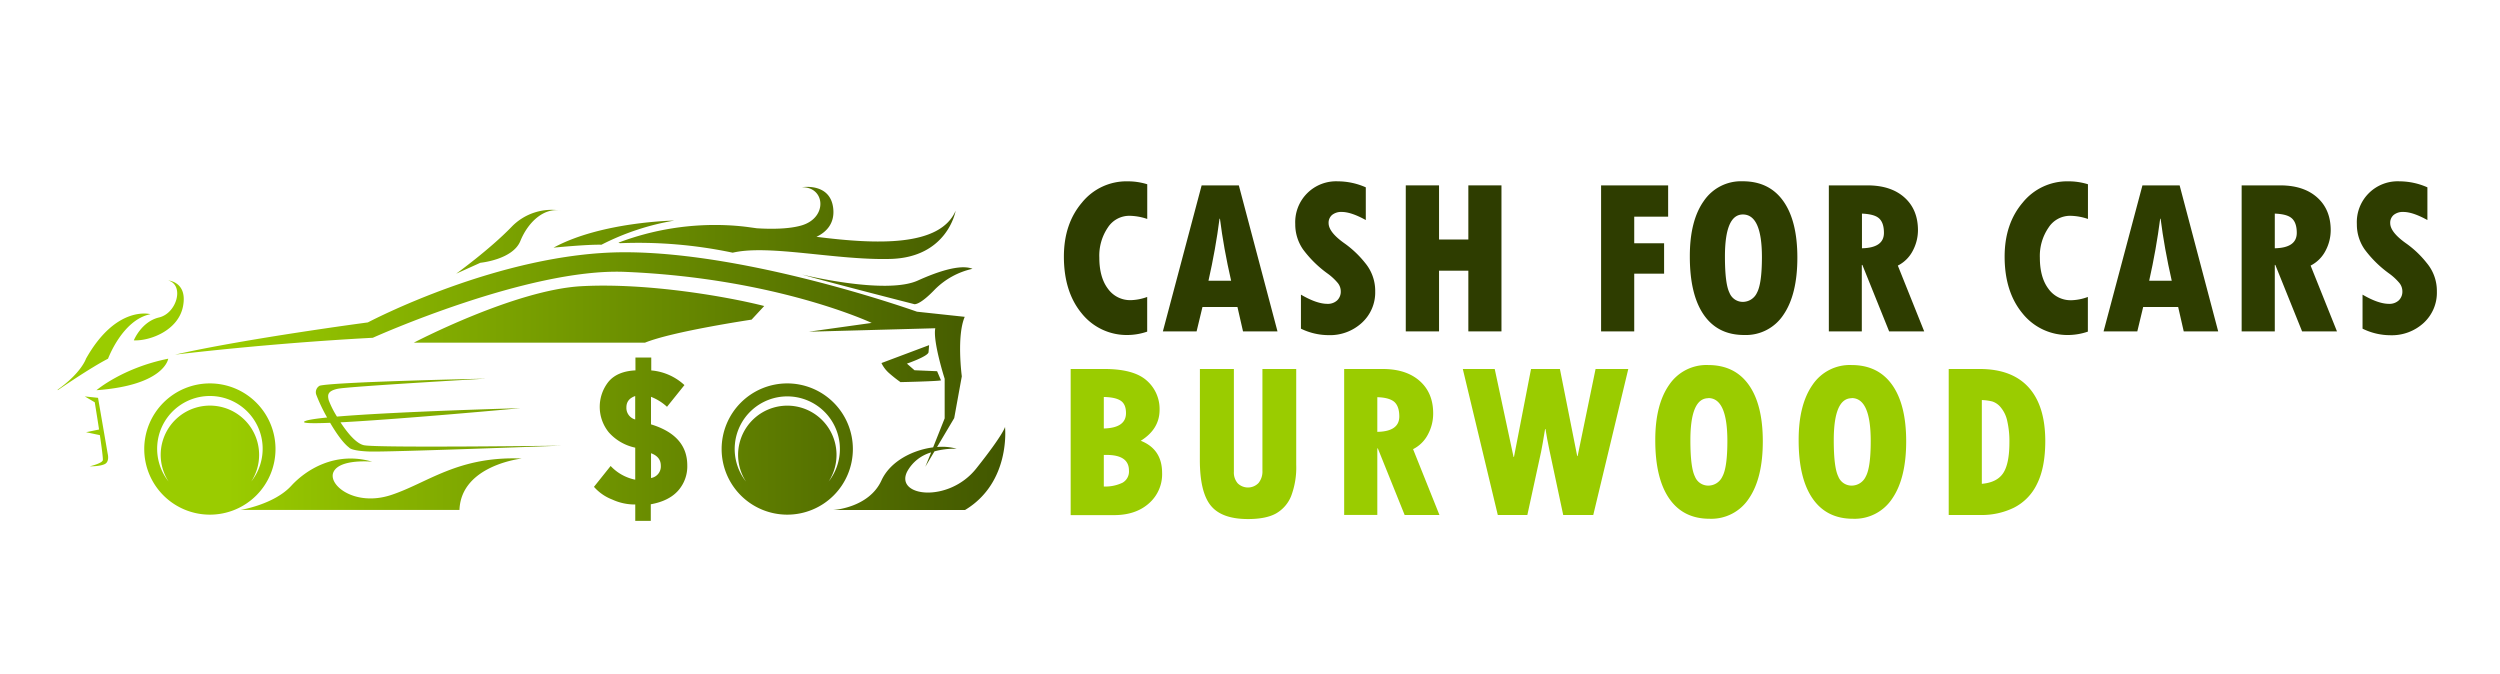
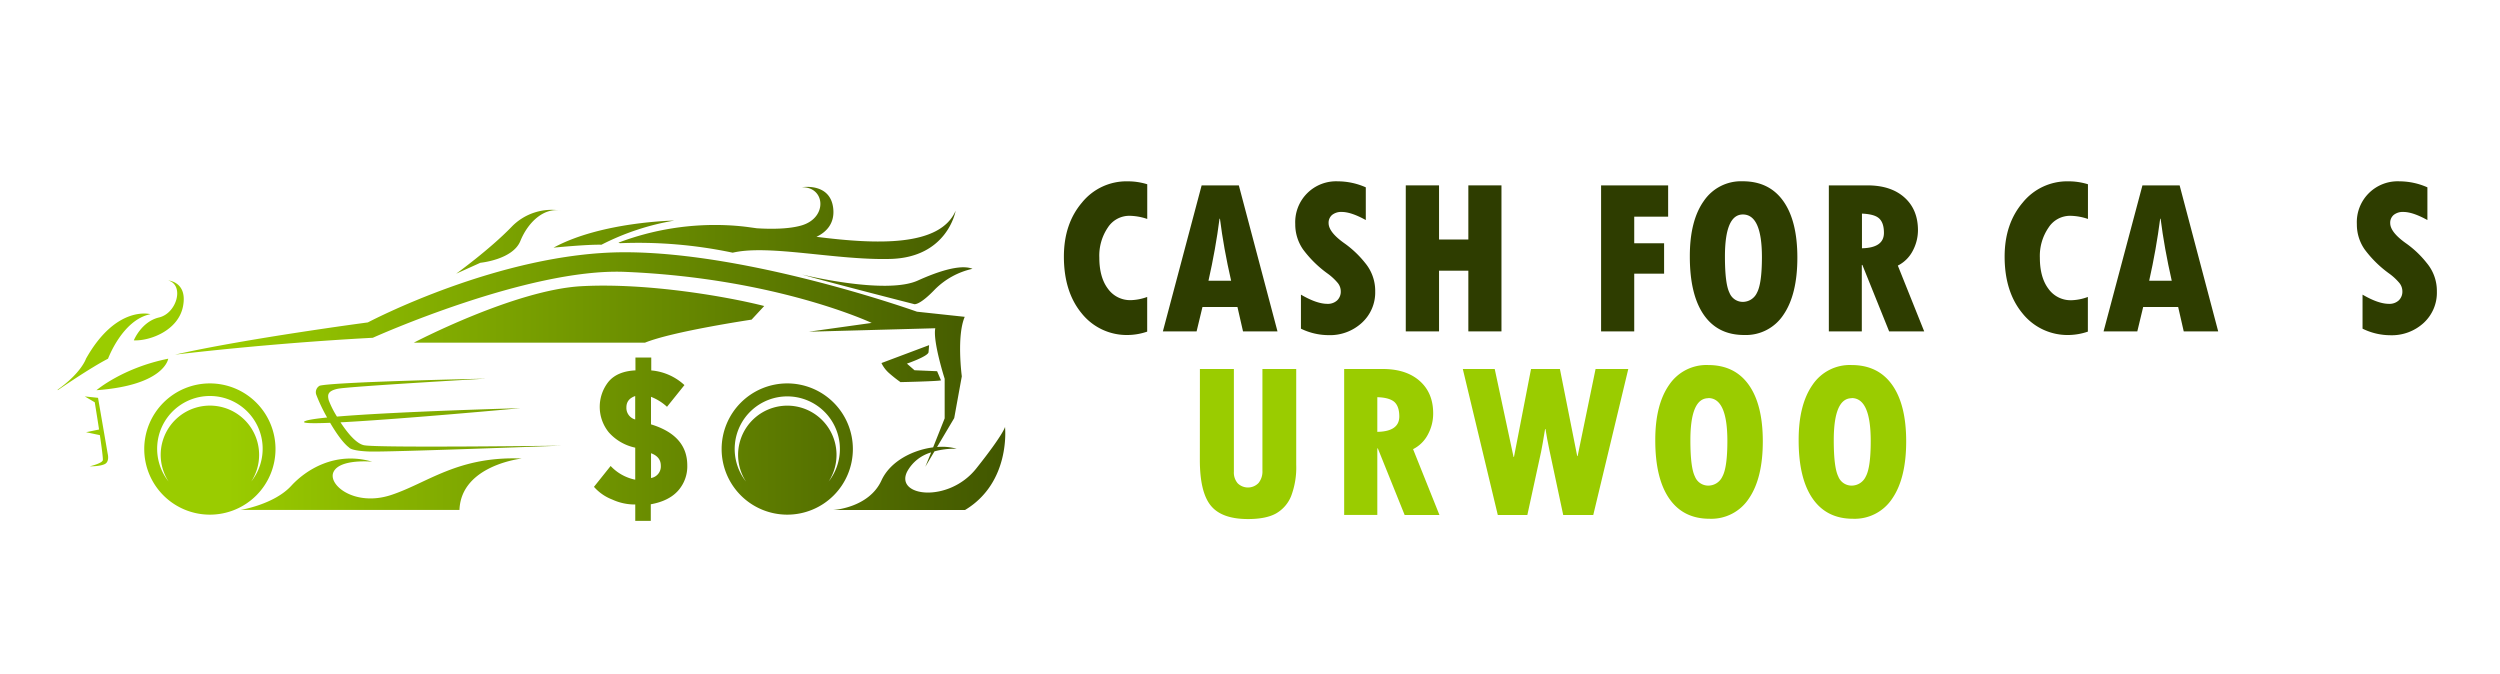
<svg xmlns="http://www.w3.org/2000/svg" id="Layer_1" data-name="Layer 1" viewBox="0 0 853 230">
  <defs>
    <style>.cls-1{fill:#2e3d00;}.cls-2{fill:#9acc00;}.cls-3{fill:url(#New_Gradient_Swatch_copy);}</style>
    <linearGradient id="New_Gradient_Swatch_copy" x1="77.8" y1="120.74" x2="401.08" y2="120.74" gradientUnits="userSpaceOnUse">
      <stop offset="0" stop-color="#9acc00" />
      <stop offset="1" stop-color="#2e3d00" />
    </linearGradient>
  </defs>
  <path class="cls-1" d="M391.42,101.32v11.83A21.19,21.19,0,0,1,385,114.3a19.67,19.67,0,0,1-15.92-7.37Q363,99.57,363,87.55q0-11.16,6.16-18.42a19.52,19.52,0,0,1,15.56-7.26,22.36,22.36,0,0,1,6.72,1V74.71a19.48,19.48,0,0,0-6.12-1.08,8.72,8.72,0,0,0-7.32,4,17.06,17.06,0,0,0-2.91,10.26q0,6.72,2.93,10.62a9.3,9.3,0,0,0,7.82,3.9A17.57,17.57,0,0,0,391.42,101.32Z" />
  <path class="cls-1" d="M435.88,113.07H424.12l-1.9-8.32H410.28l-2,8.32H396.77L410,63.25h12.69ZM420.06,95.79q-2.55-11.12-3.81-21.16h-.15Q414.77,85,412.33,95.79Z" />
  <path class="cls-1" d="M443.88,112.14V100.53q5.37,3.14,9,3.14a4.64,4.64,0,0,0,3.36-1.18,4.1,4.1,0,0,0,1.23-3.11,4.54,4.54,0,0,0-1-2.8,18.85,18.85,0,0,0-3.41-3.18,38.17,38.17,0,0,1-8.49-8.34,15,15,0,0,1-2.63-8.6,13.95,13.95,0,0,1,14.59-14.59,23.68,23.68,0,0,1,9.48,2.05V75.08q-5-2.76-8.17-2.76a4.93,4.93,0,0,0-3.31,1,3.47,3.47,0,0,0-1.21,2.81q0,3.14,5.64,7.06a34.56,34.56,0,0,1,6.81,6.51,14.87,14.87,0,0,1,3.45,9.72,14,14,0,0,1-4.52,10.69,16.05,16.05,0,0,1-11.45,4.24A21.61,21.61,0,0,1,443.88,112.14Z" />
  <path class="cls-1" d="M479.65,63.25H491V81.72h10V63.25H512.3v49.82H501V92.36H491v20.71H479.65Z" />
  <path class="cls-1" d="M546.29,63.25h22.88V73.93H557.6V83h10.19V93.37H557.6v19.7H546.29Z" />
  <path class="cls-1" d="M595.08,114.3q-9,0-13.77-6.92t-4.74-20q0-12.06,4.76-18.79a15.34,15.34,0,0,1,13.27-6.74q9.06,0,13.86,6.76t4.8,19.29q0,12.54-4.72,19.46A15.32,15.32,0,0,1,595.08,114.3Zm-.41-41.12q-6.12,0-6.12,14.37,0,9.26,1.55,12.35a4.87,4.87,0,0,0,4.5,3.1,5.33,5.33,0,0,0,4.87-3.1q1.69-3.11,1.7-12.13Q601.17,73.18,594.67,73.18Z" />
  <path class="cls-1" d="M624,63.25h13.17q8,0,12.61,4.11t4.63,11.16a15,15,0,0,1-1.75,7,11.63,11.63,0,0,1-5.12,5.1l9,22.46H644.58l-9.14-22.69h-.19v22.69H624Zm11.3,9.63V84.71q7.5-.15,7.5-5.26c0-2.32-.57-4-1.73-5S637.94,73,635.25,72.88Z" />
  <path class="cls-1" d="M712.38,101.32v11.83A21.08,21.08,0,0,1,706,114.3a19.66,19.66,0,0,1-15.92-7.37q-6.1-7.37-6.1-19.38,0-11.16,6.16-18.42a19.52,19.52,0,0,1,15.56-7.26,22.29,22.29,0,0,1,6.71,1V74.71a19.38,19.38,0,0,0-6.12-1.08,8.72,8.72,0,0,0-7.31,4A17.06,17.06,0,0,0,696,87.92q0,6.72,2.93,10.62a9.29,9.29,0,0,0,7.82,3.9A17.47,17.47,0,0,0,712.38,101.32Z" />
  <path class="cls-1" d="M756.85,113.07H745.09l-1.9-8.32H731.25l-2,8.32H717.74L731,63.25h12.69ZM741,95.79q-2.53-11.12-3.8-21.16h-.15Q735.72,85,733.3,95.79Z" />
-   <path class="cls-1" d="M764.85,63.25H778q8,0,12.61,4.11t4.63,11.16a15,15,0,0,1-1.75,7,11.66,11.66,0,0,1-5.11,5.1l9,22.46H785.48l-9.14-22.69h-.18v22.69H764.85Zm11.31,9.63V84.71q7.5-.15,7.5-5.26c0-2.32-.58-4-1.74-5S778.84,73,776.16,72.88Z" />
  <path class="cls-1" d="M806.1,112.14V100.53q5.37,3.14,9,3.14a4.64,4.64,0,0,0,3.36-1.18,4.1,4.1,0,0,0,1.23-3.11,4.54,4.54,0,0,0-1-2.8,19.2,19.2,0,0,0-3.41-3.18,38.17,38.17,0,0,1-8.49-8.34,14.88,14.88,0,0,1-2.63-8.6,13.93,13.93,0,0,1,14.59-14.59,23.68,23.68,0,0,1,9.48,2.05V75.08q-5-2.76-8.18-2.76a4.92,4.92,0,0,0-3.3,1,3.47,3.47,0,0,0-1.21,2.81q0,3.14,5.63,7.06A34,34,0,0,1,828,89.73a14.82,14.82,0,0,1,3.46,9.72A14,14,0,0,1,827,110.14a16.06,16.06,0,0,1-11.46,4.24A21.57,21.57,0,0,1,806.1,112.14Z" />
-   <path class="cls-2" d="M365.31,125.9H376.8q10.05,0,14.45,3.93a12.88,12.88,0,0,1,4.4,10q0,6.57-6.42,10.56,7.27,2.88,7.28,10.94A13.18,13.18,0,0,1,392,171.76q-4.51,4-11.9,4H365.31Zm11.31,9.55V146.2q7.58-.19,7.57-5.26c0-2-.6-3.42-1.81-4.22S379.25,135.5,376.62,135.45Zm0,19.78V166a13.59,13.59,0,0,0,6.43-1.32,4.4,4.4,0,0,0,2.15-4.13q0-5.33-7.65-5.33Z" />
  <path class="cls-2" d="M409.41,125.9H421V161a5.59,5.59,0,0,0,1.3,3.9,5,5,0,0,0,7.11-.1,6.19,6.19,0,0,0,1.33-4.22V125.9h11.53v32.69a27.44,27.44,0,0,1-1.75,10.71,11.93,11.93,0,0,1-5.17,5.91q-3.42,1.89-9.54,1.89-9,0-12.72-4.63t-3.7-15.64Z" />
  <path class="cls-2" d="M458.63,125.9H471.8q8,0,12.62,4.1T489,141.16a15,15,0,0,1-1.75,7,11.54,11.54,0,0,1-5.11,5.09l9,22.47H479.27L470.12,153h-.18v22.69H458.63Zm11.31,9.62v11.83q7.5-.14,7.5-5.26,0-3.47-1.74-5C474.54,136.13,472.62,135.6,469.94,135.52Z" />
  <path class="cls-2" d="M499.11,125.9H510l6.42,30h.15l5.82-30h9.85l5.9,29.7h.15l6.12-29.7h11.16l-11.95,49.82H533.37l-4.74-22.28q-.78-3.66-1.31-7.06h-.14c-.63,3.86-1.07,6.44-1.35,7.73l-4.7,21.61H511.05Z" />
  <path class="cls-2" d="M583.29,177q-9,0-13.77-6.93t-4.74-20q0-12,4.76-18.79a15.33,15.33,0,0,1,13.27-6.73q9.06,0,13.86,6.75t4.8,19.29q0,12.54-4.72,19.46A15.32,15.32,0,0,1,583.29,177Zm-.41-41.13q-6.12,0-6.12,14.37,0,9.26,1.55,12.35a4.86,4.86,0,0,0,4.5,3.1,5.31,5.31,0,0,0,4.87-3.1q1.7-3.09,1.7-12.13Q589.38,135.83,582.88,135.82Z" />
  <path class="cls-2" d="M632.21,177q-9,0-13.77-6.93t-4.74-20q0-12,4.76-18.79a15.32,15.32,0,0,1,13.27-6.73q9.06,0,13.86,6.75t4.8,19.29q0,12.54-4.72,19.46A15.33,15.33,0,0,1,632.21,177Zm-.41-41.13q-6.12,0-6.12,14.37,0,9.26,1.55,12.35a4.86,4.86,0,0,0,4.5,3.1,5.32,5.32,0,0,0,4.87-3.1q1.7-3.09,1.69-12.13Q638.29,135.83,631.8,135.82Z" />
-   <path class="cls-2" d="M664.9,125.9h10.56q11,0,16.68,6.25t5.71,18.26q0,9.12-2.82,14.71a17.43,17.43,0,0,1-7.87,8.1,25,25,0,0,1-11.18,2.5H664.9Zm11.3,10.6v28.58c3.44-.3,5.86-1.51,7.28-3.64s2.13-5.63,2.13-10.5a30.81,30.81,0,0,0-.75-7.34,10.61,10.61,0,0,0-2.22-4.62,6.22,6.22,0,0,0-2.87-2A17.43,17.43,0,0,0,676.2,136.5Z" />
  <path class="cls-3" d="M191.55,152.06s-59.08,2.22-65.47,2-6.93-1.33-6.93-1.33c-2.09-1.55-4.47-5-6.51-8.47-6.09.25-9.72.17-8.77-.46.71-.48,3.56-.93,7.74-1.35a57.09,57.09,0,0,1-3.66-7.67,2.54,2.54,0,0,1,1.16-3.19c5.68-1.34,56.76-2.4,56.76-2.4s-46.81,2.66-50.63,3.46-3.38,2.4-3.11,3.82a30.66,30.66,0,0,0,2.84,5.67c20.68-1.75,62.59-2.87,62.59-2.87s-40.33,3.73-61.38,4.83c2.4,3.67,5.47,7.37,8.12,7.83C129.45,152.86,191.55,152.06,191.55,152.06Zm69.2-47.65c-12-3.07-39.58-8-62.36-6.76s-57.21,19.27-57.21,19.27h78.88c9.47-3.86,36.38-7.86,36.38-7.86Zm56.07,15.74.19-2.39-16.26,6.11a10.8,10.8,0,0,0,2.78,3.59,44.58,44.58,0,0,0,3.72,2.92s12.55-.27,13.82-.6l-1.33-3.12-7.71-.33-2.59-2.26S316.7,121.58,316.82,120.15ZM33.45,135.74l-4.51-.48,3.39,2s.75,4.55,1.47,9.29l-4.44.92,4.72,1c.62,4.19,1.13,8.08,1,8.58-.36,1.12-4.51,2.07-4.51,2.07s3.68.06,5.28-.83.89-3.5.89-3.5ZM57.4,122.39c-15.54,3.11-24.49,10.75-24.49,10.75C56.21,131.45,57.4,122.39,57.4,122.39ZM71.62,175.6A22.39,22.39,0,1,1,94,153.21,22.38,22.38,0,0,1,71.62,175.6Zm16.79-20.4a16.68,16.68,0,0,1-2.69,9.1,18,18,0,1,0-28.2,0,16.79,16.79,0,1,1,30.89-9.1Zm180.22,20.4A22.39,22.39,0,1,1,291,153.21,22.38,22.38,0,0,1,268.63,175.6Zm16.79-20.4a16.68,16.68,0,0,1-2.69,9.1,17.95,17.95,0,1,0-28.21,0,16.79,16.79,0,1,1,30.9-9.1ZM211,82.8l.52.18A155.65,155.65,0,0,1,250,86.22c12.37-2.9,35.29,2.63,53.82,2.13,19.27-.52,22.17-16,22.25-16.46-5.33,12.35-26.82,11.54-47.5,8.91,3.39-1.58,6.35-4.63,5.71-9.84-1.06-8.74-10.7-7.07-10.7-7.07,7.95-.18,8.93,10.31,0,13-4.27,1.27-10.26,1.32-15.34,1l-3.06-.42c-2.35-.31-4.67-.5-6.93-.61h0A93,93,0,0,0,211,82.8Zm-5.78.7a85.67,85.67,0,0,1,24.87-8.24s-24.87.36-41.22,9.24C188.86,84.5,200.23,83.38,205.21,83.5Zm68.36,10.15c7.59,2.27,38.38,10.13,38.38,10.13s1.73.53,7.06-5.06a26.05,26.05,0,0,1,12.79-7c-2.4-1-7.59-1-18.65,4S273.57,93.65,273.57,93.65Zm69.34,52s-.36,2.31-9.83,14.21-27.84,9.6-23.58,1.07a13.57,13.57,0,0,1,8.2-6.57l-2,4.92,3.13-5.28a26.56,26.56,0,0,1,7.58-.89,18.56,18.56,0,0,0-6.69-.59l5.85-9.87,2.59-14.25s-1.83-13.73,1-20.3l-16.3-1.75S256.2,86.07,213.16,86.07c-42.42,0-87.65,23.94-87.65,23.94s-41.81,5.54-65.8,11c0,0,30.89-3.81,67.49-5.76,0,0,52.89-23.85,86-22.49,51.77,2.14,84.22,17.42,84.22,17.42l-21.45,3L319.12,112c-.89,4.44,3.2,17.24,3.2,17.24v13.5l-3.94,9.9c-6.93.9-14.61,4.7-17.63,11.29-4.32,9.42-16.48,10.08-16.48,10.08h45C345,164.54,342.91,145.62,342.91,145.62ZM133.43,168.9c-12.45,4.09-21.88-3.56-19.57-8S127,157.53,127,157.53c-12.8-3.73-22.82,3-27.57,8.17C93.54,172.18,82,174,82,174h74.77c.54-15.3,21.28-17.55,21.28-17.55C156.19,155.56,145.88,164.81,133.43,168.9Zm44.13-86.7c2.6-6.4,8.06-11.55,14-10.31a19,19,0,0,0-17,5.5c-7.46,7.73-18.92,16-18.92,16l8.26-3.73S175,88.6,177.56,82.2Zm-126.22,25s-11.63-3.25-22,15.19c0,0-1.55,4.79-9.64,10.54v.21s10.86-7.51,17.16-10.75C36.88,122.39,41.75,109.1,51.34,107.2Zm2.94,1.11c-6.05,1.42-8.62,7.82-8.62,7.82,5.39.25,15.19-3.29,16.79-11.64s-5.05-8.8-5.05-8.8C63,97.29,60.32,106.89,54.28,108.31Zm162.54,18.06c-4.11.2-7.18,1.48-9.18,3.85a13.78,13.78,0,0,0,.1,17.32,16.62,16.62,0,0,0,9,5.2v10.93a15.72,15.72,0,0,1-8.39-4.68l-5.69,7.12a16,16,0,0,0,6.21,4.32,18.38,18.38,0,0,0,7,1.69h.88v5.6h5.3v-5.66q6.15-1.11,9.3-4.62a12.47,12.47,0,0,0,3.15-8.65q0-10.22-12.38-14v-9.4a17.39,17.39,0,0,1,5.46,3.41l5.95-7.41a19,19,0,0,0-11.32-5V122h-5.4ZM213.73,139q0-2.84,3-3.87v8A4.08,4.08,0,0,1,213.73,139Zm11.74,19.9a4,4,0,0,1-3.34,4.2v-8.46Q225.48,155.86,225.47,158.92Z" />
</svg>